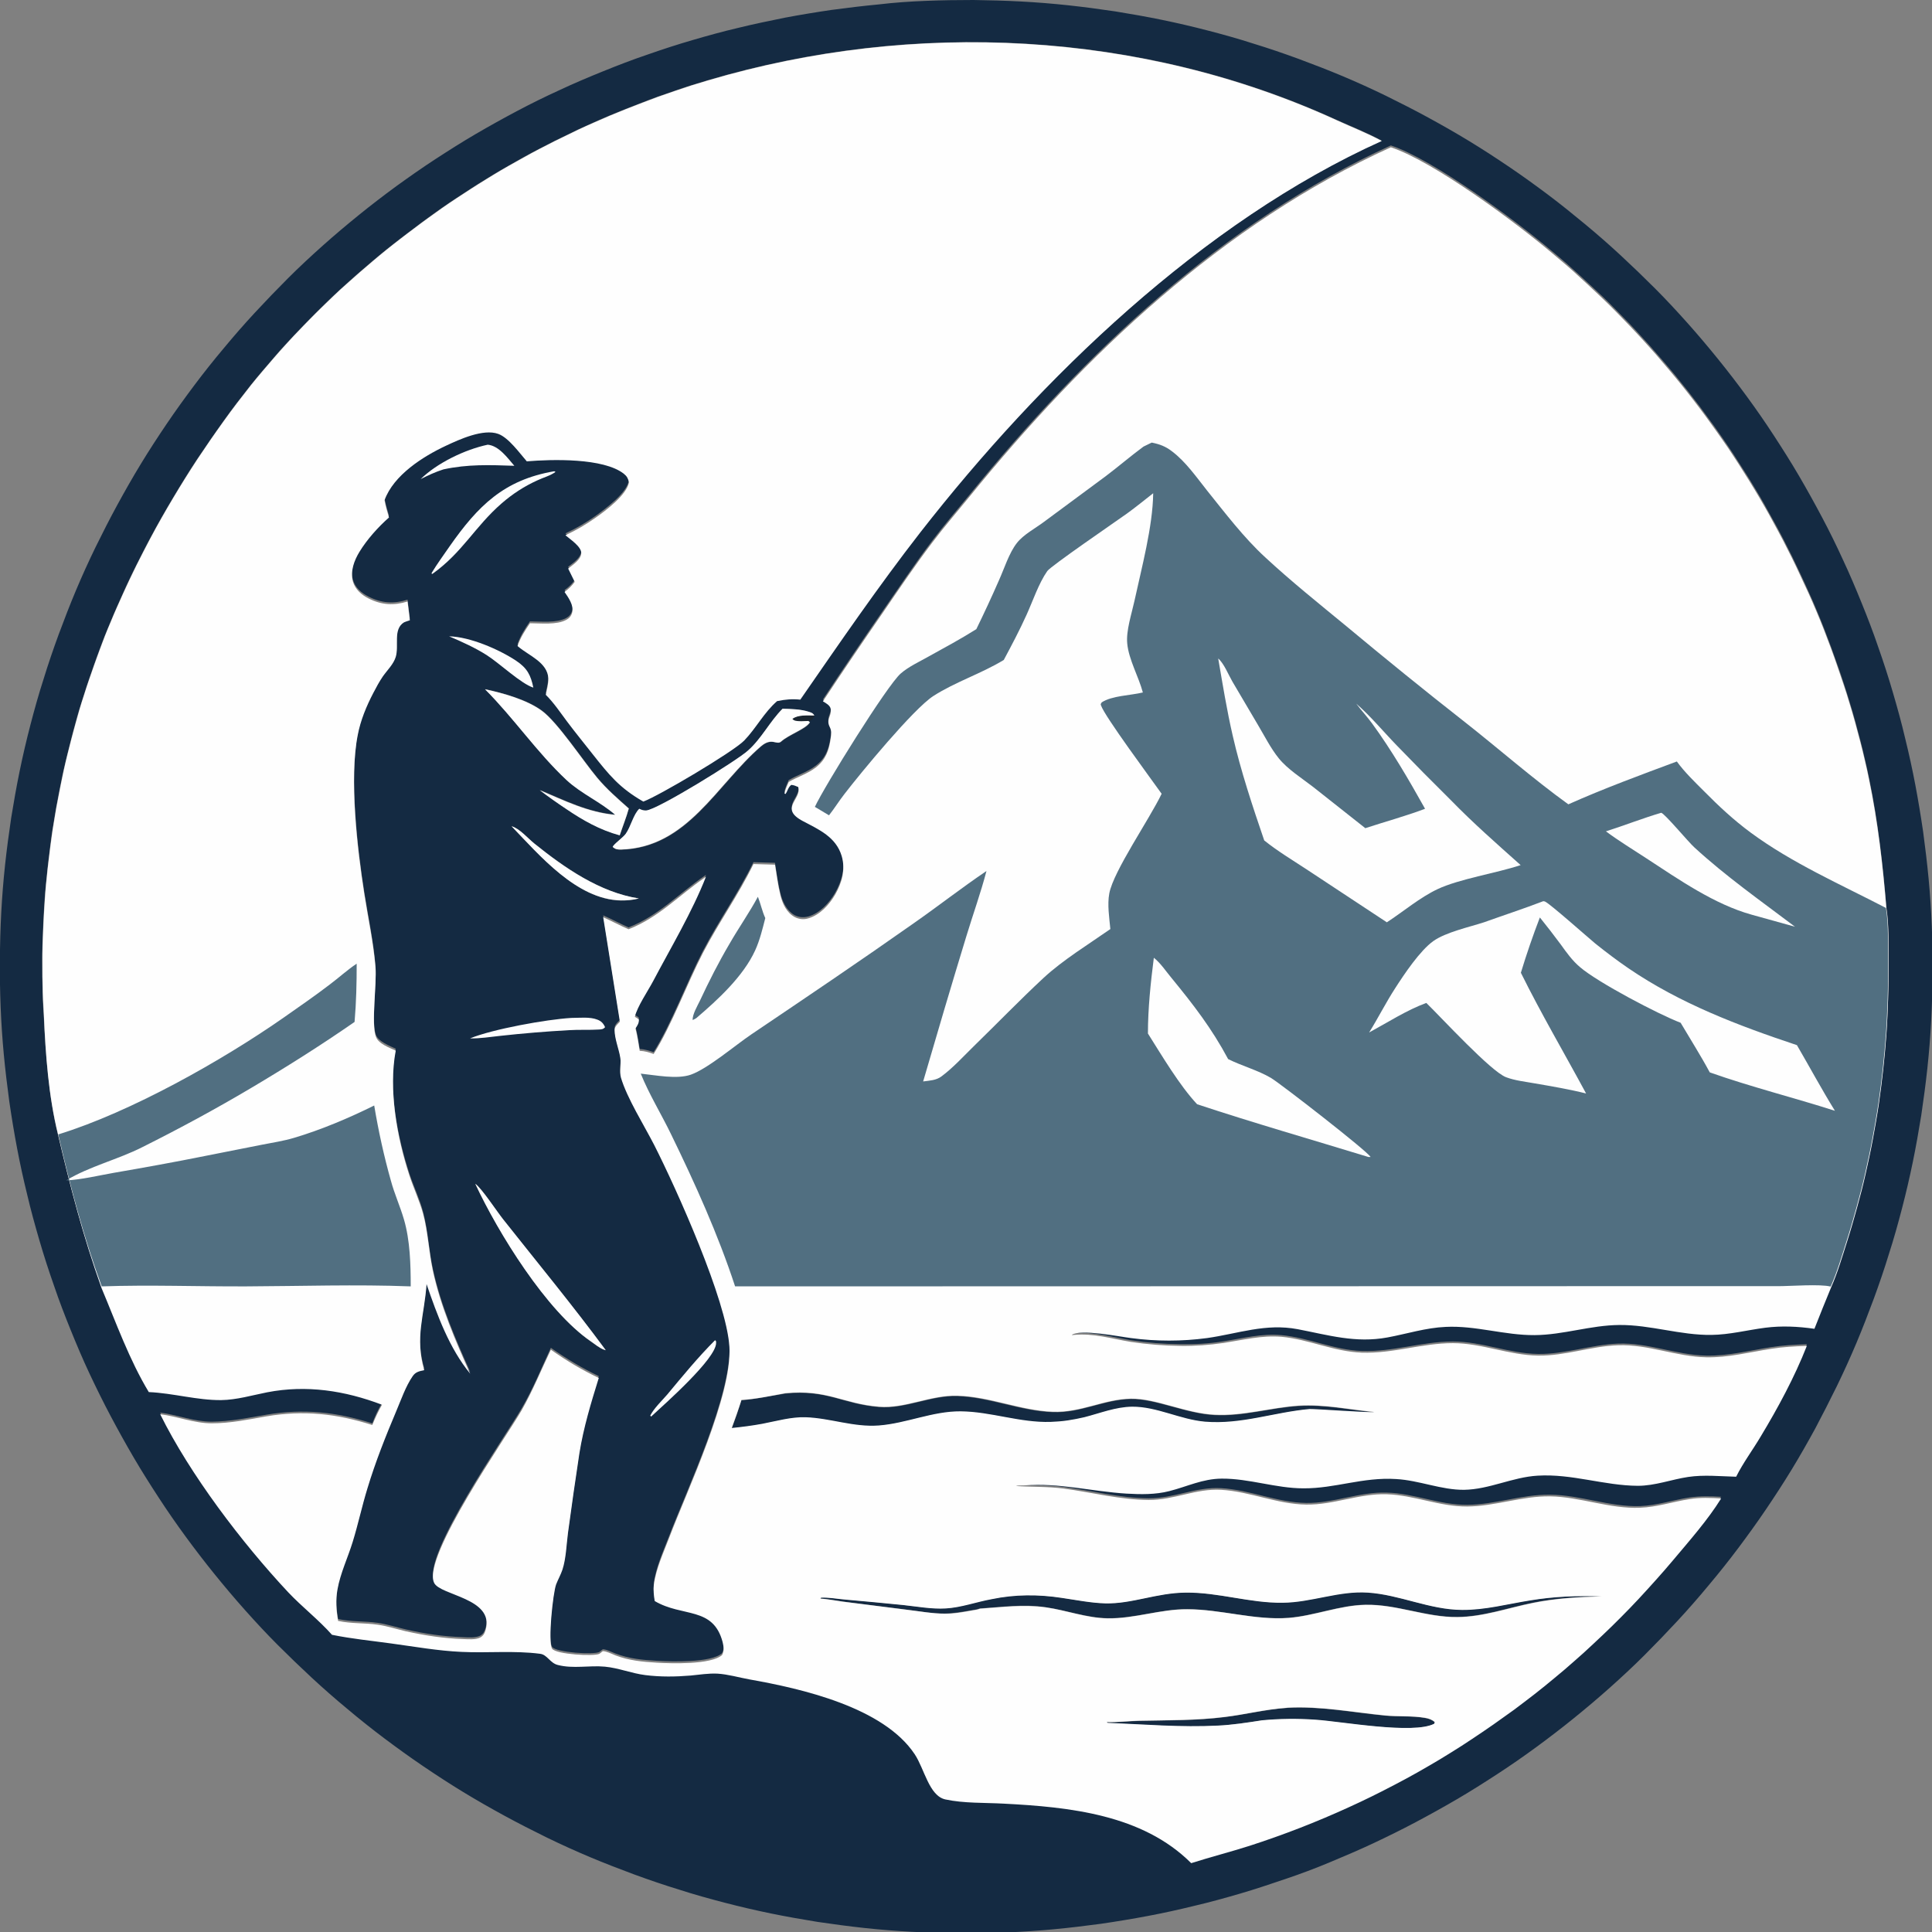
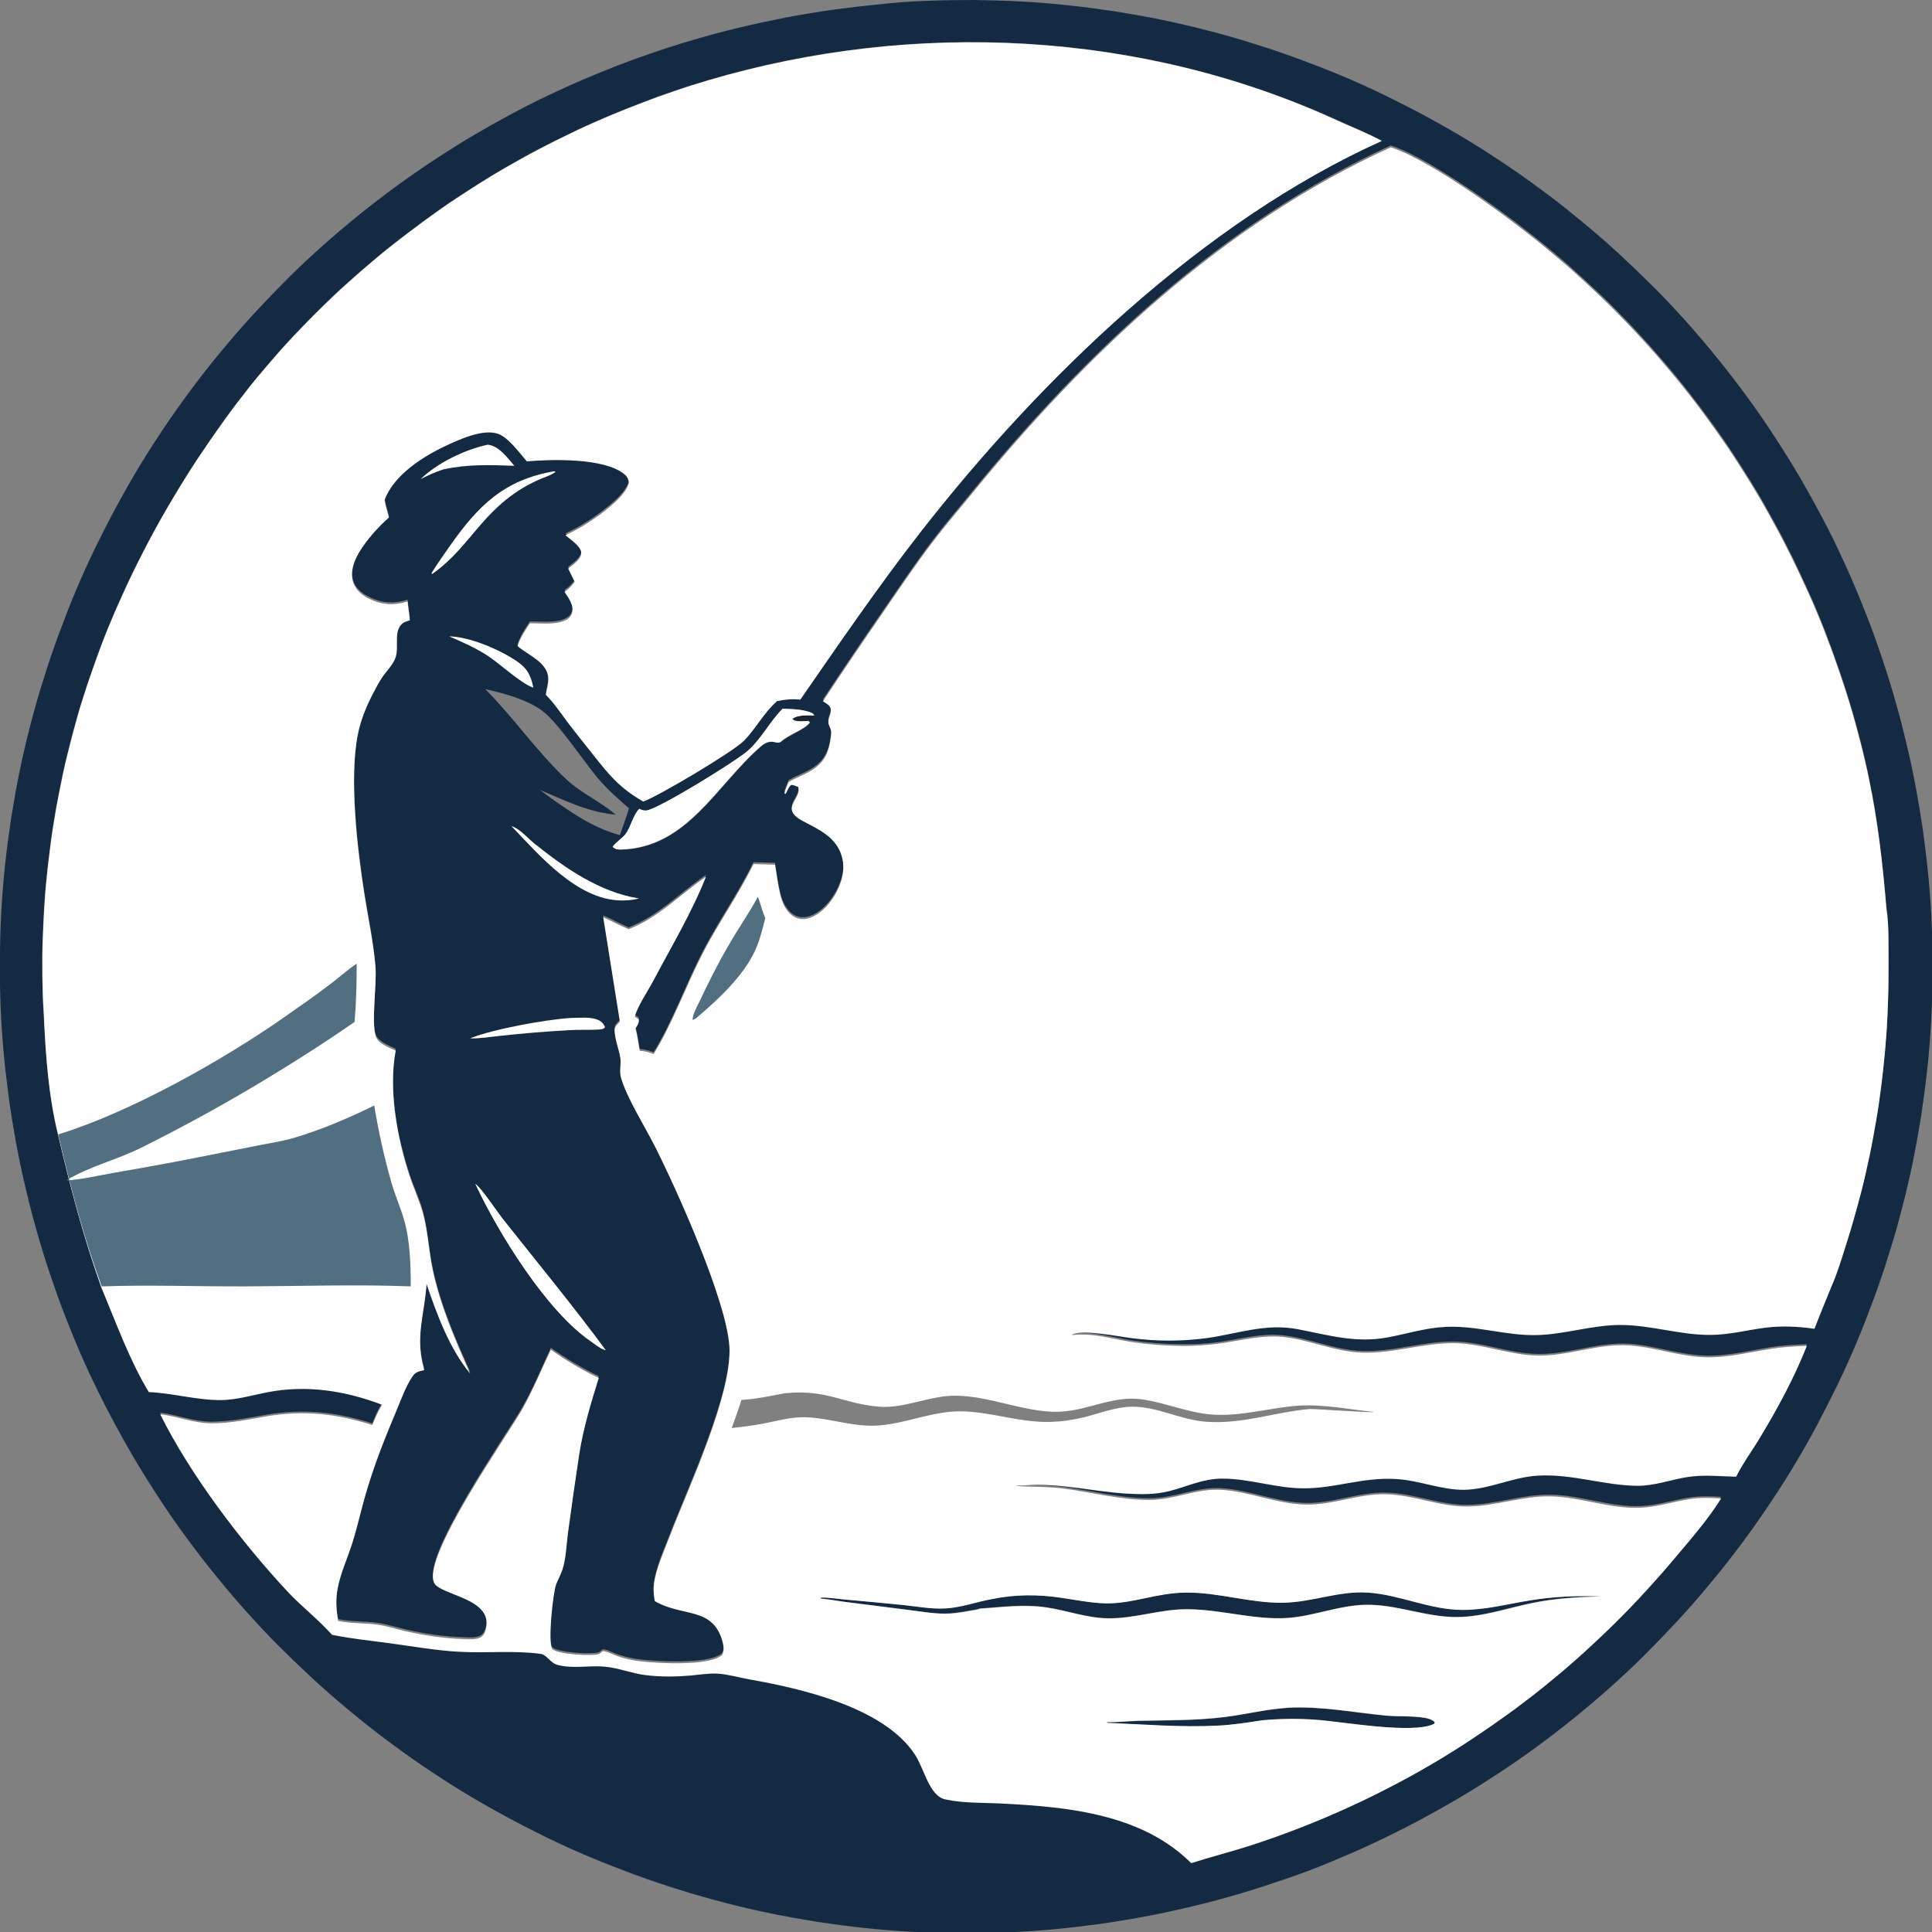
<svg xmlns="http://www.w3.org/2000/svg" version="1.1" x="0px" y="0px" width="915.4px" height="915.4px" viewBox="0 0 915.4 915.4" style="enable-background:new 0 0 915.4 915.4;" xml:space="preserve">
  <rect x="0" y="0" width="915.4" height="915.4" fill="#808080" stroke="none" />
  <style type="text/css">
	.st0{display:none;}
	.st1{display:inline;fill:#FF0000;}
	.st2{fill:#142A42;}
	.st3{fill:#FEFEFE;}
	.st4{fill:#1A252F;}
	.st5{fill:#516F81;}
</style>
  <g id="Capa_2" class="st0">
-     <rect x="0.2" y="0.2" class="st1" width="915" height="915" />
-   </g>
+     </g>
  <g id="Capa_1">
    <g>
      <path class="st2" d="M438.7,0.4c7.5-0.3,15-0.4,22.5-0.4c7.5,0.1,15,0.3,22.5,0.7c7.5,0.4,14.9,1,22.4,1.8    c7.4,0.8,14.9,1.8,22.3,2.9c7.4,1.2,14.8,2.5,22.1,4c7.3,1.5,14.6,3.2,21.9,5.1c7.3,1.9,14.5,3.9,21.6,6.2    c7.2,2.2,14.2,4.6,21.3,7.2c7,2.6,14,5.3,20.9,8.2c6.9,2.9,13.7,6,20.5,9.3c6.7,3.3,13.4,6.7,20,10.3c6.6,3.6,13.1,7.3,19.5,11.2    c6.4,3.9,12.7,8,18.9,12.2c6.2,4.2,12.3,8.6,18.3,13.1c6,4.5,11.8,9.2,17.6,14c5.8,4.8,11.4,9.7,16.9,14.8    c5.5,5.1,10.9,10.3,16.2,15.6c5.3,5.3,10.4,10.8,15.4,16.4c5,5.6,9.8,11.3,14.5,17.1c4.7,5.8,9.3,11.8,13.7,17.8    c4.4,6,8.7,12.2,12.8,18.5c4.1,6.3,8.1,12.6,11.9,19.1c3.8,6.5,7.4,13,10.9,19.6c3.5,6.6,6.8,13.3,9.9,20.1    c3.2,6.8,6.1,13.7,8.9,20.6c2.8,6.9,5.5,13.9,7.9,21c2.5,7.1,4.8,14.2,6.9,21.4s4.1,14.4,5.8,21.7c1.8,7.3,3.4,14.6,4.8,22    c1.4,7.4,2.6,14.7,3.7,22.2c1,7.4,1.9,14.9,2.6,22.3c0.7,7.5,1.2,14.9,1.5,22.4c0.3,7.5,0.4,15,0.4,22.5c-0.1,7.5-0.3,15-0.7,22.5    c-0.4,7.5-1,14.9-1.8,22.4c-0.8,7.4-1.8,14.9-2.9,22.3c-1.2,7.4-2.5,14.8-4,22.1c-1.5,7.3-3.2,14.6-5.1,21.9    c-1.9,7.3-3.9,14.5-6.2,21.6c-2.2,7.2-4.6,14.2-7.2,21.3c-2.6,7-5.3,14-8.2,20.9c-2.9,6.9-6,13.7-9.3,20.5    c-3.3,6.7-6.7,13.4-10.2,20c-3.6,6.6-7.3,13.1-11.2,19.5c-3.9,6.4-8,12.7-12.2,18.9c-4.2,6.2-8.6,12.3-13.1,18.3    c-4.5,6-9.2,11.9-14,17.6c-4.8,5.8-9.7,11.4-14.8,16.9c-5.1,5.5-10.3,10.9-15.6,16.2c-5.3,5.3-10.8,10.4-16.4,15.4    c-5.6,5-11.3,9.8-17.1,14.5c-5.8,4.7-11.8,9.3-17.8,13.7c-6,4.4-12.2,8.7-18.5,12.8c-6.3,4.1-12.6,8.1-19.1,11.9    c-6.5,3.8-13,7.4-19.6,10.9c-6.6,3.5-13.3,6.8-20.1,10c-6.8,3.2-13.7,6.1-20.6,9s-13.9,5.5-21,7.9s-14.2,4.8-21.4,6.9    c-7.2,2.1-14.4,4.1-21.7,5.8c-7.3,1.8-14.6,3.4-22,4.8c-7.4,1.4-14.7,2.6-22.2,3.7c-7.4,1-14.9,1.9-22.3,2.6    c-7.5,0.7-14.9,1.2-22.4,1.5c-7.5,0.3-15,0.4-22.5,0.4c-7.5-0.1-15-0.3-22.5-0.7c-7.5-0.4-14.9-1-22.4-1.8    c-7.4-0.8-14.9-1.8-22.3-2.9c-7.4-1.2-14.8-2.5-22.1-4c-7.3-1.5-14.6-3.2-21.9-5.1c-7.3-1.9-14.5-3.9-21.6-6.2    c-7.2-2.2-14.2-4.6-21.3-7.2c-7-2.6-14-5.3-20.9-8.2c-6.9-2.9-13.7-6-20.5-9.3c-6.7-3.3-13.4-6.7-20-10.3    c-6.6-3.6-13.1-7.3-19.5-11.2c-6.4-3.9-12.7-8-18.9-12.2s-12.3-8.6-18.3-13.1c-6-4.5-11.9-9.2-17.6-14    c-5.8-4.8-11.4-9.7-16.9-14.8s-10.9-10.3-16.2-15.6c-5.3-5.3-10.4-10.8-15.4-16.4c-5-5.6-9.8-11.3-14.5-17.1    c-4.7-5.8-9.3-11.8-13.7-17.8c-4.4-6-8.7-12.2-12.8-18.5c-4.1-6.3-8.1-12.6-11.9-19.1c-3.8-6.5-7.4-13-10.9-19.6    c-3.5-6.6-6.8-13.3-10-20.1c-3.2-6.8-6.1-13.7-8.9-20.6c-2.8-6.9-5.5-13.9-7.9-21c-2.5-7.1-4.8-14.2-6.9-21.4    c-2.1-7.2-4.1-14.4-5.8-21.7c-1.8-7.3-3.4-14.6-4.8-22c-1.4-7.4-2.6-14.7-3.7-22.2c-1-7.4-1.9-14.9-2.6-22.3    c-0.7-7.5-1.2-14.9-1.5-22.4c-0.3-7.5-0.4-15-0.4-22.5c0.1-7.5,0.3-15,0.7-22.5c0.4-7.5,1-14.9,1.8-22.4    c0.8-7.4,1.8-14.9,2.9-22.3c1.2-7.4,2.5-14.8,4-22.1c1.5-7.3,3.2-14.6,5.1-21.9c1.9-7.3,3.9-14.5,6.2-21.6    c2.2-7.2,4.6-14.2,7.2-21.3c2.6-7,5.3-14,8.2-20.9c2.9-6.9,6-13.7,9.3-20.5c3.3-6.7,6.7-13.4,10.3-20c3.6-6.6,7.3-13.1,11.2-19.5    c3.9-6.4,8-12.7,12.2-18.9c4.2-6.2,8.6-12.3,13.1-18.3c4.5-6,9.2-11.9,14-17.6c4.8-5.8,9.7-11.4,14.8-16.9    c5.1-5.5,10.3-10.9,15.6-16.2c5.3-5.3,10.8-10.4,16.4-15.4c5.6-5,11.3-9.8,17.1-14.5c5.8-4.7,11.8-9.3,17.8-13.7    c6.1-4.4,12.2-8.7,18.5-12.8c6.3-4.1,12.6-8.1,19.1-11.9c6.5-3.8,13-7.4,19.6-10.9c6.6-3.5,13.3-6.8,20.1-9.9    c6.8-3.2,13.7-6.1,20.6-8.9c6.9-2.8,13.9-5.5,21-7.9c7.1-2.5,14.2-4.8,21.4-6.9c7.2-2.1,14.4-4.1,21.7-5.8    c7.3-1.8,14.6-3.3,22-4.8c7.4-1.4,14.7-2.6,22.2-3.7c7.4-1,14.9-1.9,22.3-2.6C423.8,1.2,431.2,0.7,438.7,0.4z M48.1,609.5    c6.8,16.4,13.2,34.1,22.4,49.3c11.5,0.5,22.9,3.9,34.3,3.8c7.3-0.1,14.6-2.3,21.8-3.7c18.7-3.7,36.8-0.8,54.4,5.9    c-1.9,3.1-3.3,6.2-4.6,9.6c-17-5.4-32.5-7.1-50.2-4.1c-8.6,1.5-17.1,3.2-25.9,3.3c-8.3,0-16.2-3.2-24.4-4.3    c14.1,28.5,38.8,60.9,60.6,84.3c6.6,7,14.4,13.1,20.8,20.2c9.3,1.9,18.6,2.8,28,4.1c11.1,1.6,22.2,3.5,33.4,4    c12.3,0.6,25.1-0.7,37.2,0.9c3.4,0.4,4.7,4.4,8.4,5.3c7.4,1.8,14.9,0.1,22.3,0.8c6.5,0.6,12.7,3.2,19.2,4    c7.1,0.9,14.3,0.8,21.5,0.2c4.2-0.4,8.4-1.1,12.6-0.9c5,0.3,10.1,1.8,15,2.7c24.9,4.4,63.6,13.2,78.5,35.5    c4.6,6.9,6.8,19.7,14.5,21.4c8.8,1.9,18.7,1.5,27.7,2c31,1.6,65.7,5.2,88.8,28.2c9.1-2.9,18.5-5.3,27.6-8.2    c16.1-5.2,31.7-11.3,47.1-18.3c3.7-1.7,7.3-3.4,11-5.2c3.6-1.8,7.2-3.6,10.8-5.5c3.6-1.9,7.1-3.8,10.7-5.8c3.5-2,7-4,10.5-6.1    c3.5-2.1,6.9-4.2,10.3-6.4c3.4-2.2,6.8-4.4,10.1-6.7c3.4-2.3,6.7-4.6,10-7c3.3-2.4,6.5-4.8,9.8-7.2c3.2-2.5,6.4-5,9.6-7.5    s6.3-5.1,9.4-7.8c3.1-2.6,6.1-5.3,9.1-8c3-2.7,6-5.5,8.9-8.3c2.9-2.8,5.8-5.6,8.7-8.5c2.9-2.9,5.7-5.8,8.4-8.7    c2.8-3,5.5-5.9,8.2-9c2.7-3,5.3-6.1,8-9.2c7.9-9.3,16.5-19,22.9-29.4c-5-0.3-9.9-0.4-14.9,0.3c-7.9,1.2-15.5,3.8-23.5,4.1    c-14.3,0.5-28.3-5.3-42.7-5.4c-13.2-0.2-25.9,4.7-39.2,4.8c-13.1,0.1-25.3-5.5-38.2-5.8c-13-0.4-25.2,5.1-38.1,4.9    c-13.8-0.2-26.6-6.2-40.3-7c-12-0.7-22.4,4.9-34.4,4.8c-13.6-0.1-26.8-3.6-40.2-5.4c-7.6-1-15-0.7-22.6-1.2c1.1-0.3,2.8-0.2,4-0.3    c16.3-1.2,32.1,2.9,48.3,3.9c6.8,0.4,13.7,0.5,20.4-1.2c8.6-2.1,15.6-5.7,24.7-5.9c13.1-0.2,25.7,4.5,38.8,4.6    c14.9,0,28.1-5.4,43.9-4.4c10.8,0.7,21.4,5.3,32.2,5.1c11.9-0.2,22.9-5.9,34.8-6.7c16.2-1,31.4,4.8,47.5,4.8    c8.2,0,15.9-3,23.9-4.2c7.4-1.1,15.3-0.3,22.7-0.1c3.3-6.6,7.8-12.7,11.6-19c8.2-13.6,16.1-28.2,21.9-43c-5.7,0.2-11.3,0.5-17,1.4    c-10.3,1.6-20.2,4.2-30.7,4c-14.1-0.3-27.6-6.2-41.7-5.7c-12.8,0.5-25.2,5.1-38,4.9c-13.7-0.2-26.6-5.9-40.3-5.9    c-14.6,0-28.4,5-43.2,4.5c-13.3-0.5-25-6.3-38-7.5c-9.3-0.9-18.3,1.5-27.4,2.9c-6.8,1.1-13.6,1.5-20.5,1.4    c-7.9-0.1-15.7-0.7-23.5-1.9c-9.2-1.5-17.6-4.2-27-3.3c-0.6,0.1-0.4,0.1-1,0c4.1-2.9,22.4,0.8,28.1,1.5c3,0.4,6,0.7,9,0.9    c3,0.2,6,0.3,9,0.3c3,0,6-0.1,9-0.3c3-0.2,6-0.5,9-0.9c14.8-2.1,27.7-7,43-4.2c14.6,2.7,27.4,6.6,42.5,3.9    c9.2-1.7,18.2-4.6,27.6-5c14.2-0.7,28,4,42.1,3.9c13.7-0.1,26.5-4.7,40.2-4.8c14.8-0.1,28.9,4.8,43.6,4.7c8.6-0.1,17-2.2,25.5-3.4    c7.9-1,15.5-0.7,23.3,0.5c2.6-6.5,5.2-13.1,7.9-19.6c3.1-7,5.2-14.6,7.6-21.8c1.7-5.3,3.3-10.7,4.7-16c1.5-5.4,2.8-10.8,4.1-16.2    s2.4-10.9,3.4-16.3c1-5.5,2-11,2.8-16.5c0.8-5.5,1.5-11,2.1-16.6c0.6-5.5,1.1-11.1,1.5-16.6c0.4-5.6,0.7-11.1,0.8-16.7    c0.2-5.6,0.2-11.1,0.2-16.7c0-8.5,0.3-17.6-1-26c-1.7-20.6-4-40.9-8.2-61.1c-0.6-3-1.3-6.1-2-9.1c-0.7-3-1.4-6-2.2-9    c-0.8-3-1.6-6-2.4-9c-0.8-3-1.7-6-2.6-8.9c-0.9-3-1.8-5.9-2.8-8.9s-1.9-5.9-3-8.8c-1-2.9-2.1-5.8-3.1-8.7    c-1.1-2.9-2.2-5.8-3.3-8.7s-2.3-5.7-3.5-8.6c-1.2-2.9-2.4-5.7-3.7-8.5c-1.3-2.8-2.5-5.6-3.9-8.5c-1.3-2.8-2.7-5.6-4-8.4    c-1.4-2.8-2.8-5.5-4.2-8.3c-1.4-2.7-2.9-5.5-4.4-8.2c-1.5-2.7-3-5.4-4.5-8.1c-1.5-2.7-3.1-5.4-4.7-8c-1.6-2.7-3.2-5.3-4.9-7.9    c-1.7-2.6-3.3-5.2-5-7.8c-1.7-2.6-3.4-5.1-5.2-7.7c-1.8-2.5-3.5-5.1-5.4-7.6c-1.8-2.5-3.7-5-5.5-7.5c-1.9-2.5-3.8-4.9-5.7-7.4    c-1.9-2.4-3.9-4.8-5.8-7.2c-2-2.4-4-4.8-6-7.1c-2-2.3-4.1-4.7-6.1-7c-2.1-2.3-4.2-4.6-6.3-6.9c-2.1-2.3-4.2-4.5-6.4-6.7    c-2.2-2.2-4.3-4.4-6.5-6.6c-2.2-2.2-4.4-4.3-6.7-6.4c-2.3-2.1-4.5-4.2-6.8-6.3c-2.3-2.1-4.6-4.1-6.9-6.2c-2.3-2-4.7-4-7.1-6    c-16.7-14.1-55.7-43.1-76-49.8c-79.5,36.2-145.2,98.6-199.7,165.6c-5.9,7.2-12,14.3-17.6,21.7c-8.2,10.8-15.7,22.1-23.4,33.2    c-9.6,13.9-19.1,27.9-28.4,42c1.4,0.8,3.5,1.9,3.7,3.7c0.4,3.4-2.3,4.7-0.5,8.4c1,2,0.8,3.3,0.5,5.4c-0.8,5.7-2.2,10.1-7,13.8    c-4,3.1-8.6,4.4-12.9,6.9c-0.7,1.8-1.7,3.6-2,5.5l0.5,0.2c1.1-1.5,1.2-3.1,2.7-4.3c1.3,0.1,2.1,0.5,3.3,1c1.9,6-9.3,10.2,2.3,16.2    c7.6,4,15.6,7.5,18.3,16.5c1.9,6.4,0.1,12.7-3.1,18.3c-2.8,4.8-7.2,9.6-12.6,11.2c-2.2,0.6-4.5,0.5-6.6-0.6    c-3.7-2.1-5.7-6.2-6.7-10.2c-1.2-4.7-1.8-9.7-2.6-14.6l-10.2-0.3c-7.4,15.1-16.3,27.4-23.9,42c-7.7,14.8-14.8,34.3-23.4,48    c-2.2-0.7-4.3-1.4-6.6-1.5c-0.6-3.5-1.1-7.1-2-10.6c0.9-1.4,1.7-2.5,1.6-4.2c-0.6-0.6-1.2-0.9-1.9-1.3c1-4.8,6.1-12.2,8.6-16.8    c8.4-16,18.6-33,25.1-49.6l-0.7,0.5c-12.2,8.4-21.8,18.9-36,24.4c-4-1.8-7.9-3.9-12-5.7l7.9,49.5c-1,1.1-2.5,2.3-2.5,3.9    c0,4.3,2,8.9,2.7,13.2c0.5,3-0.6,6.5,0.3,9.4c2.9,9.8,11,22.6,15.8,32c10.6,20.9,34.3,73.4,35.6,95.5c1.4,23-20.1,68.5-28.5,90.4    c-2.7,7.1-6.3,14.8-7.3,22.4c-0.3,2.6,0,5.1,0.4,7.7c13.1,7.8,27.6,2.4,32.2,19.5c0.6,2.2,0.8,4-0.3,6.1c-5.2,4.6-24,4-30.8,3.6    c-6.9-0.4-13.3-1-19.8-3.5c-1.1-0.4-5-2.3-6-1.9c-0.1,0-1.4,1.2-1.5,1.2c-2.6,1.4-20.5,0.3-22.4-2.4c-2.2-3,0.4-26.4,1.9-30.5    c0.9-2.4,2.3-4.6,3-7c1.6-5.2,1.8-11.9,2.6-17.3c1.7-12.6,3.5-25.1,5.4-37.7c2-12.4,5.5-23.8,9.2-35.8    c-8.1-3.9-15.3-8.2-22.7-13.4c-4.5,9.7-8.5,19.6-13.9,28.8c-7.2,12.5-47.3,69.7-41.4,81.7c3,6,28.6,7.2,24.4,22.2    c-0.5,1.6-1.1,2.9-2.6,3.7c-2.2,1.1-5.7,0.8-8.1,0.7c-9.3-0.3-18.1-1.6-27.2-3.7c-4.4-1-8.9-2.5-13.3-3.1    c-6.3-0.9-12.3-0.4-18.7-1.8c-0.9-5-1.2-9.8-0.3-14.9c1.4-7.8,4.8-15,7.2-22.5c2.6-8.4,4.5-17,7-25.4c3.9-12.5,8.7-24.6,13.7-36.7    c2.3-5.4,4.4-11.6,7.7-16.4c1.4-2,3.3-2.4,5.5-2.9c-4.6-15.6,0.1-25.7,1.1-40.8c5,14.6,10.8,30.5,20.7,42.5    c-7.1-15.8-14-31.7-17.7-48.8c-1.9-8.8-2.3-18.2-4.6-26.9c-1.6-6.2-4.5-12.1-6.5-18.2c-5.9-18-10.1-40.5-6.5-59.2    c-3-1.5-8.1-3.3-9.4-6.6c-2.3-6.3,0.5-24.6-0.2-33c-1-11.8-3.5-23.1-5.3-34.7c-3.3-21-7.1-54.5-3.1-75.2c1.4-7,4.2-13.8,7.4-20    c1.4-2.6,2.8-5.3,4.5-7.8c2.1-3,5-5.7,6.1-9.2c1.6-5.1-1.4-13.1,3.9-16.4c0.2-0.1,0.8-0.3,1-0.4c0.3-0.1,0.6-0.2,0.9-0.3    c0.3-0.1,0.6-0.2,0.9-0.3l-1.1-8.9c-6.5,2.1-12.3,1.7-18.4-1.4c-3.4-1.7-6.5-4.3-7.5-8.1c-1.3-4.8,0.6-9.9,3.1-14    c3.6-5.9,8.8-11.7,14-16.3c-0.8-2.7-1.6-5.4-2.1-8.2c4.3-11.9,18.1-20.7,29.1-25.8c6.4-3,17.7-8.2,24.8-5.6    c4.9,1.8,10.1,9.1,13.5,13c11.8-1,36.4-1.7,46,5.9c1.5,1.2,2,2.2,2.4,4c-1,6-11.1,13.4-15.8,16.8c-4.5,3.2-9.3,6-14.3,8.3    c2.2,1.9,7.6,5.4,7.5,8.5c-0.1,3.1-4,5.6-6.2,7.3l3.1,6.3c-1.3,1.9-2.7,3.2-4.6,4.6l-0.2,0.2c1.8,2.6,4.5,6.4,3.6,9.7    c-0.4,1.6-1.4,2.7-2.8,3.5c-4.6,2.5-12.1,1.6-17.2,1.6c-2.4,3.5-4.5,6.8-5.9,10.8l0.5,0.4c5,4.2,13.7,7.4,14.1,14.9    c0.1,2.5-0.7,5.3-1.2,7.8c3.9,3.9,6.8,8.3,10.1,12.7c3.9,5.2,8,10.2,12,15.3c8,10.1,12.8,16.1,24.1,22.6    c7.2-2.5,42.5-23.5,47.8-28.9c5.7-5.8,9.3-13.1,15.6-18.7c3.8-0.7,7.1-1.1,11-0.7c18.6-26.8,36.9-53.6,56.9-79.3    C493,179.3,569.7,105.1,654.6,66.6c-6.8-3.7-14.2-6.6-21.3-9.8C540.7,14.4,432.8,9.2,335.4,38c-2.6,0.8-5.3,1.6-7.9,2.4    c-2.6,0.8-5.2,1.7-7.8,2.6c-2.6,0.9-5.2,1.8-7.8,2.7c-2.6,0.9-5.2,1.9-7.7,2.9c-2.6,1-5.1,2-7.7,3c-2.6,1-5.1,2.1-7.6,3.1    s-5.1,2.2-7.6,3.3c-2.5,1.1-5,2.3-7.5,3.4c-2.5,1.2-5,2.4-7.4,3.6c-2.5,1.2-4.9,2.4-7.4,3.7c-2.4,1.3-4.9,2.5-7.3,3.8    c-2.4,1.3-4.8,2.6-7.2,4c-2.4,1.4-4.8,2.7-7.2,4.1c-2.4,1.4-4.7,2.8-7.1,4.3c-2.3,1.4-4.7,2.9-7,4.4c-2.3,1.5-4.6,3-6.9,4.5    c-2.3,1.5-4.6,3.1-6.8,4.6c-2.3,1.6-4.5,3.2-6.7,4.8c-2.2,1.6-4.4,3.2-6.6,4.9c-2.2,1.7-4.4,3.3-6.6,5s-4.3,3.4-6.5,5.1    c-2.1,1.7-4.3,3.5-6.4,5.3c-2.1,1.8-4.2,3.6-6.3,5.4c-2.1,1.8-4.1,3.6-6.2,5.5s-4.1,3.7-6.1,5.6c-2,1.9-4,3.8-5.9,5.7    c-2,1.9-3.9,3.9-5.8,5.8c-1.9,2-3.8,3.9-5.7,5.9c-1.9,2-3.8,4-5.6,6c-1.9,2-3.7,4.1-5.5,6.2c-1.8,2.1-3.6,4.2-5.4,6.3    c-1.8,2.1-3.5,4.2-5.3,6.4c-4.5,5.7-8.9,11.4-13.1,17.3c-4.2,5.9-8.3,11.8-12.3,17.8c-4,6-7.8,12.2-11.5,18.4    c-3.7,6.2-7.3,12.5-10.7,18.9c-1.2,2.2-2.3,4.3-3.4,6.5c-1.1,2.2-2.2,4.4-3.3,6.5c-1.1,2.2-2.2,4.4-3.2,6.6    c-1.1,2.2-2.1,4.4-3.1,6.7c-1,2.2-2,4.5-3,6.7c-1,2.2-1.9,4.5-2.9,6.8c-0.9,2.3-1.9,4.5-2.8,6.8c-0.9,2.3-1.8,4.6-2.6,6.9    c-0.9,2.3-1.7,4.6-2.5,6.9c-0.8,2.3-1.6,4.6-2.4,6.9c-0.8,2.3-1.5,4.6-2.3,7c-0.7,2.3-1.5,4.7-2.2,7c-0.7,2.3-1.4,4.7-2,7.1    c-0.7,2.4-1.3,4.7-1.9,7.1c-0.6,2.4-1.2,4.7-1.8,7.1c-0.6,2.4-1.1,4.8-1.7,7.2s-1,4.8-1.5,7.2c-0.5,2.4-1,4.8-1.4,7.2    c-0.5,2.4-0.9,4.8-1.3,7.2c-0.4,2.4-0.8,4.8-1.2,7.3c-0.4,2.4-0.7,4.8-1,7.3c-0.3,2.4-0.6,4.9-0.9,7.3c-0.3,2.4-0.5,4.9-0.8,7.3    c-0.2,2.4-0.5,4.9-0.7,7.3c-0.2,2.4-0.4,4.9-0.5,7.3c-0.2,2.4-0.3,4.9-0.4,7.3c-0.1,2.4-0.2,4.9-0.3,7.3c-0.1,2.4-0.1,4.9-0.2,7.3    s0,4.9,0,7.3c0,2.4,0,4.9,0.1,7.3c0.1,2.4,0.1,4.9,0.2,7.3c0.1,2.4,0.2,4.9,0.4,7.3c0.9,18.6,2.3,38.3,6.7,56.4    C33.2,562,39.4,585.9,48.1,609.5z M268.2,383.1c8.1,5.5,16,10,25.5,12.6c1.4-4.2,3.1-8.4,4.3-12.7c-5.3-4.7-10.5-9.2-15-14.6    c-6.7-8-18.8-26.4-26.3-31.8c-7.2-5.2-18.2-8.2-26.8-10.1c13.6,13.6,24.6,29.9,38.7,43c7,6.5,16,10.3,23.1,16.5    c-13.1-1.2-23.9-6.7-35.8-11.7C259.9,377.4,264,380.3,268.2,383.1z M302.7,425.7c-18.5-2.9-35.1-14.5-49.5-26    c-3.1-2.5-7.1-7.2-10.8-8.2c13.3,13.8,30.9,34.6,51.6,35.2C296.9,426.7,299.8,426.5,302.7,425.7z M225.2,560.9    c10.8,23.1,33.8,60.2,54.7,74.7c1.9,1.3,4.2,3.2,6.4,4c0.2,0.1,0.4,0.1,0.7,0.2c-15.5-21.2-32.4-41.5-48.7-62.1    C235.5,574.1,228.2,563,225.2,560.9z M370.8,335.8c-6.1,6.1-10,14.1-16.3,19.9c-4.8,4.5-43.2,28.2-48.3,28.4    c-1.2,0-2.2-0.3-3.2-0.8c-2.8,2.7-4,8.4-6.4,11.8c-1.3,1.7-6,5.1-6.2,6.3c1.2,1.1,2.2,1.2,3.9,1.2c31.5-0.8,45.2-30.6,66.3-48.9    c5.2-4.5,7.4-0.4,9.6-2.3c3.5-3.2,11.8-5.9,13.6-9.1l-0.7-0.6c-1.5,0-3,0.2-4.4,0.1c-1.3-0.1-2.4-0.1-3.2-1.1    c2.6-2.1,7.2-1.7,10.4-1.6c-0.6-1.1-1.5-1.4-2.7-1.8C379.4,336,374.8,336,370.8,335.8z" />
-       <path class="st2" d="M372.1,660.3c20-2,27.2,5,44.4,6.4c12.4,1,24.5-5.6,37.1-5.2c15.4,0.5,29.9,7.1,45.2,7.6    c13.4,0.5,24.3-6,37-6.2c11.8-0.2,26,6.9,39.7,7.6c13.7,0.7,26.5-3.5,39.9-4.3c12.1-0.8,23.8,1.8,35.7,3    c-0.9,0.5-27.7-1.5-30.6-1.4c-16.8,1.4-32.3,7.4-49.5,6c-11.8-1-22.9-7.2-34.6-7.1c-7.8,0.1-15.2,3.1-22.7,5    c-2.6,0.6-5.2,1.1-7.8,1.5c-2.6,0.4-5.3,0.6-8,0.7c-14.7,0.5-28.4-4.9-42.8-5c-13.3-0.1-25.6,5.7-38.7,6.7    c-12.1,0.9-23-3.5-34.7-3.9c-6.9-0.2-13.8,1.8-20.5,3.1c-4.8,0.9-9.6,1.5-14.5,2c1.7-4.4,3.2-8.8,4.6-13.3    C358.3,662.9,365.1,661.4,372.1,660.3z" />
      <path class="st2" d="M469.7,757.6c11-2.3,22.1-2.3,33.2-0.6c6.8,1,13.7,2.4,20.6,2.6c12.6,0.4,24.3-4.9,38.1-5.1    c15.5-0.1,30.4,5,45.9,4.8c13.7-0.1,26.6-5.8,40.4-4.8c15.2,1,29.3,8.1,44.6,8.2c10.9,0.1,21.6-2.8,32.3-4.5    c11.5-1.8,22.3-2.2,33.8-1.9c-10.9,0.3-21.7,0.9-32.5,3.1c-11.9,2.4-23.4,6.6-35.7,6.7c-14.8,0.1-28.8-6.1-43.5-5.8    c-12.3,0.2-24.3,5.3-36.5,6.2c-16,1.2-32-4-48-4.1c-12.8,0-24.8,4.5-37.7,4.3c-10-0.2-19.4-3.8-29.3-5.2    c-10.6-1.6-20.6-0.1-31.2,0.6c-1.4,0.6-3.3,0.7-4.8,1c-4,0.7-7.8,1.3-11.8,1.4c-6.1,0-12.4-1.1-18.5-1.9l-30-3.8    c-3.7-0.5-7.6-1.3-11.3-1.5l0.3,0.5l0.5-0.9c3.7-0.2,7.8,0.6,11.5,0.9c9.2,0.8,18.4,1.6,27.6,2.6c6.5,0.7,13.5,1.9,20,1.6    C455.2,761.6,462.5,758.8,469.7,757.6z" />
      <path class="st2" d="M609.3,809.3l0.9-0.1c15.5-0.8,30.7,2.2,46,3.7c6.2,0.6,12.7,0,18.8,1.1c1.8,0.3,3.3,0.7,4.7,2l-0.2,0.8    c-10,5.1-43.9-1.1-56.4-1.9c-8.4-0.6-16.9-0.5-25.3,0.3c-6.9,1-14,2.1-21,2.5c-17.3,0.9-35-0.6-52.2-1.3l0.1,0.1l-0.5-0.5    c4.9,0.3,10.4-0.5,15.4-0.6c13.5-0.3,27.2-0.1,40.6-1.8C590.1,812.4,599.3,810,609.3,809.3z" />
      <path class="st3" d="M262.5,223.3c0.3,0,0.5,0.2,0.7,0.3c-2.4,1.8-5.9,2.7-8.6,4c-6.2,2.8-11.7,6.4-16.8,10.8    c-12.9,11.2-18.6,23.3-32.9,33.5l-0.3,0l-0.1-0.4c2.6-4.3,5.6-8.4,8.5-12.6C226.5,239.6,238.8,227.4,262.5,223.3z" />
      <path class="st3" d="M270.7,482.3c3.8,0,8.8-0.6,12.3,0.8c1.9,0.7,2.9,1.8,3.7,3.6c-0.9,1-1.6,1-2.9,1.1c-4.6,0.3-9.4,0-14.1,0.3    c-10.9,0.6-21.8,1.5-32.7,2.7c-4.7,0.5-9.5,1.3-14.3,1.2C233.4,487.6,258.9,483,270.7,482.3z" />
      <path class="st3" d="M231.1,210.7c5.3,0.5,9.4,6.3,12.6,10c-11.6-0.4-22.1-0.8-33.6,1.7c-3.8,1.2-7.2,2.8-10.8,4.6    C207.2,219.3,220.3,213,231.1,210.7z" />
      <path class="st3" d="M212.8,301.5c9.8,0.2,23.7,6.2,31.8,11.6c5.2,3.5,6.9,6.8,8.1,12.7c-5.8-1.8-16.1-11.6-22.1-15.4    C225.1,306.9,218.9,304.1,212.8,301.5z" />
-       <path class="st3" d="M338.8,635c0.5,0.5,0.5,0.3,0.5,1.3c0,7.5-24.3,28.9-30.8,34.9l-0.4-0.5c1.8-3.5,5.4-6.9,8-9.9    C323.5,651.9,330.7,643.1,338.8,635z" />
      <path class="st4" d="M383.2,341.7c-1.5,0-3,0.2-4.4,0.1c-1.3-0.1-2.4-0.1-3.2-1.1c2.6-2.1,7.2-1.7,10.4-1.6    C385,340.7,385,341.1,383.2,341.7z" />
    </g>
    <g>
      <path class="st3" d="M27.5,537.5c-4.5-18.1-5.9-37.8-6.7-56.4c-0.1-2.4-0.3-4.9-0.4-7.3c-0.1-2.4-0.2-4.9-0.2-7.3    c-0.1-2.4-0.1-4.9-0.1-7.3c0-2.4,0-4.9,0-7.3s0.1-4.9,0.2-7.3c0.1-2.4,0.2-4.9,0.3-7.3c0.1-2.4,0.3-4.9,0.4-7.3    c0.2-2.4,0.3-4.9,0.5-7.3c0.2-2.4,0.4-4.9,0.7-7.3c0.2-2.4,0.5-4.9,0.8-7.3c0.3-2.4,0.6-4.9,0.9-7.3c0.3-2.4,0.7-4.9,1-7.3    c0.4-2.4,0.8-4.8,1.2-7.3c0.4-2.4,0.8-4.8,1.3-7.2c0.5-2.4,0.9-4.8,1.4-7.2c0.5-2.4,1-4.8,1.5-7.2s1.1-4.8,1.7-7.2    c0.6-2.4,1.2-4.8,1.8-7.1c0.6-2.4,1.3-4.7,1.9-7.1c0.7-2.4,1.3-4.7,2-7.1c0.7-2.3,1.4-4.7,2.2-7c0.7-2.3,1.5-4.7,2.3-7    c0.8-2.3,1.6-4.6,2.4-6.9c0.8-2.3,1.7-4.6,2.5-6.9c0.9-2.3,1.7-4.6,2.6-6.9c0.9-2.3,1.8-4.5,2.8-6.8c0.9-2.3,1.9-4.5,2.9-6.8    c1-2.2,2-4.5,3-6.7c1-2.2,2-4.4,3.1-6.7c1.1-2.2,2.1-4.4,3.2-6.6c1.1-2.2,2.2-4.4,3.3-6.5c1.1-2.2,2.3-4.3,3.4-6.5    c3.4-6.4,7-12.7,10.7-18.9c3.7-6.2,7.5-12.3,11.5-18.4c4-6,8.1-12,12.3-17.8c4.2-5.9,8.6-11.6,13.1-17.3c1.7-2.1,3.5-4.3,5.3-6.4    c1.8-2.1,3.6-4.2,5.4-6.3c1.8-2.1,3.6-4.1,5.5-6.2c1.9-2,3.7-4.1,5.6-6c1.9-2,3.8-4,5.7-5.9c1.9-2,3.9-3.9,5.8-5.8    c2-1.9,3.9-3.8,5.9-5.7c2-1.9,4-3.8,6.1-5.6s4.1-3.7,6.2-5.5c2.1-1.8,4.2-3.6,6.3-5.4c2.1-1.8,4.2-3.5,6.4-5.3    c2.1-1.7,4.3-3.4,6.5-5.1s4.4-3.4,6.6-5c2.2-1.7,4.4-3.3,6.6-4.9c2.2-1.6,4.5-3.2,6.7-4.8c2.3-1.6,4.5-3.1,6.8-4.6    c2.3-1.5,4.6-3,6.9-4.5c2.3-1.5,4.6-2.9,7-4.4c2.3-1.4,4.7-2.9,7.1-4.3c2.4-1.4,4.8-2.8,7.2-4.1c2.4-1.3,4.8-2.7,7.2-4    c2.4-1.3,4.9-2.6,7.3-3.8c2.4-1.3,4.9-2.5,7.4-3.7c2.5-1.2,5-2.4,7.4-3.6c2.5-1.2,5-2.3,7.5-3.4c2.5-1.1,5-2.2,7.6-3.3    s5.1-2.1,7.6-3.1c2.6-1,5.1-2,7.7-3c2.6-1,5.2-1.9,7.7-2.9c2.6-0.9,5.2-1.8,7.8-2.7c2.6-0.9,5.2-1.7,7.8-2.6    c2.6-0.8,5.3-1.6,7.9-2.4c97.4-28.8,205.2-23.6,297.9,18.9c7,3.2,14.4,6.1,21.3,9.8C569.7,105.1,493,179.3,436.1,252.2    c-20,25.7-38.4,52.6-56.9,79.3c-3.9-0.4-7.2-0.1-11,0.7c-6.3,5.5-9.9,12.8-15.6,18.7c-5.3,5.4-40.6,26.3-47.8,28.9    c-11.3-6.5-16.1-12.5-24.1-22.6c-4-5.1-8.1-10.1-12-15.3c-3.3-4.4-6.2-8.8-10.1-12.7c0.5-2.4,1.3-5.3,1.2-7.8    c-0.4-7.5-9.1-10.7-14.1-14.9l-0.5-0.4c1.4-4,3.5-7.3,5.9-10.8c5.1,0,12.6,0.9,17.2-1.6c1.5-0.8,2.4-1.9,2.8-3.5    c0.9-3.3-1.8-7.1-3.6-9.7l0.2-0.2c1.9-1.4,3.2-2.7,4.6-4.6l-3.1-6.3c2.2-1.8,6.1-4.2,6.2-7.3c0.1-3.1-5.3-6.6-7.5-8.5    c5-2.3,9.8-5.1,14.3-8.3c4.7-3.3,14.8-10.8,15.8-16.8c-0.4-1.8-1-2.9-2.4-4c-9.6-7.6-34.2-6.9-46-5.9c-3.4-3.9-8.6-11.2-13.5-13    c-7.1-2.6-18.4,2.6-24.8,5.6c-10.9,5.1-24.8,13.9-29.1,25.8c0.5,2.8,1.3,5.5,2.1,8.2c-5.2,4.6-10.4,10.4-14,16.3    c-2.5,4.1-4.4,9.2-3.1,14c1.1,3.8,4.1,6.4,7.5,8.1c6.1,3.1,12,3.4,18.4,1.4l1.1,8.9c-0.3,0.1-0.6,0.2-0.9,0.3    c-0.3,0.1-0.6,0.2-0.9,0.3c-0.2,0.1-0.8,0.3-1,0.4c-5.3,3.3-2.3,11.3-3.9,16.4c-1.1,3.5-4,6.2-6.1,9.2c-1.7,2.5-3.1,5.1-4.5,7.8    c-3.3,6.3-6.1,13.1-7.4,20c-4.1,20.8-0.2,54.3,3.1,75.2c1.8,11.6,4.3,22.9,5.3,34.7c0.7,8.4-2.1,26.7,0.2,33    c1.2,3.4,6.4,5.2,9.4,6.6c-3.5,18.6,0.6,41.2,6.5,59.2c2,6.1,4.8,12,6.5,18.2c2.3,8.7,2.7,18.1,4.6,26.9c3.7,17,10.6,33,17.7,48.8    c-9.9-12-15.7-27.9-20.7-42.5c-1,15.1-5.6,25.2-1.1,40.8c-2.3,0.5-4.1,0.8-5.5,2.9c-3.3,4.8-5.4,11-7.7,16.4    c-5.1,12.1-9.9,24.1-13.7,36.7c-2.6,8.4-4.4,17-7,25.4c-2.3,7.5-5.8,14.7-7.2,22.5c-0.9,5-0.6,9.9,0.3,14.9    c6.3,1.4,12.4,0.9,18.7,1.8c4.4,0.6,9,2.1,13.3,3.1c9,2,17.9,3.4,27.2,3.7c2.4,0.1,5.9,0.4,8.1-0.7c1.5-0.8,2.2-2.1,2.6-3.7    c4.2-15-21.5-16.2-24.4-22.2c-5.9-12,34.2-69.2,41.4-81.7c5.3-9.3,9.3-19.2,13.9-28.8c7.4,5.2,14.5,9.5,22.7,13.4    c-3.7,11.9-7.2,23.4-9.2,35.8c-1.9,12.5-3.7,25.1-5.4,37.7c-0.7,5.4-0.9,12.1-2.6,17.3c-0.8,2.4-2.1,4.7-3,7    c-1.5,4-4,27.4-1.9,30.5c1.9,2.7,19.9,3.7,22.4,2.4c0.1,0,1.5-1.2,1.5-1.2c1-0.4,5,1.5,6,1.9c6.5,2.5,12.9,3.1,19.8,3.5    c6.7,0.4,25.6,1,30.8-3.6c1.1-2,0.8-3.9,0.3-6.1c-4.5-17.1-19-11.7-32.2-19.5c-0.4-2.6-0.7-5.1-0.4-7.7c1-7.6,4.6-15.3,7.3-22.4    c8.3-21.9,29.9-67.4,28.5-90.4c-1.4-22.1-25-74.6-35.6-95.5c-4.8-9.4-12.9-22.2-15.8-32c-0.8-2.9,0.2-6.3-0.3-9.4    c-0.7-4.3-2.7-8.9-2.7-13.2c0-1.6,1.5-2.8,2.5-3.9l-7.9-49.5c4,1.8,7.9,3.9,12,5.7c14.2-5.5,23.8-16,36-24.4l0.7-0.5    c-6.5,16.6-16.7,33.7-25.1,49.6c-2.5,4.7-7.5,12-8.6,16.8c0.7,0.4,1.3,0.7,1.9,1.3c0.1,1.7-0.7,2.8-1.6,4.2c0.9,3.5,1.4,7,2,10.6    c2.4,0.1,4.4,0.7,6.6,1.5c8.6-13.7,15.7-33.1,23.4-48c7.6-14.6,16.5-26.9,23.9-42l10.2,0.3c0.8,4.8,1.4,9.8,2.6,14.6    c1,4,2.9,8.1,6.7,10.2c2.1,1.1,4.4,1.3,6.6,0.6c5.4-1.6,9.8-6.4,12.6-11.2c3.2-5.6,5-11.9,3.1-18.3c-2.7-9-10.7-12.5-18.3-16.5    c-11.6-6.1-0.5-10.3-2.3-16.2c-1.2-0.5-2-0.9-3.3-1c-1.5,1.2-1.6,2.7-2.7,4.3l-0.5-0.2c0.3-1.9,1.3-3.8,2-5.5    c4.3-2.5,8.9-3.8,12.9-6.9c4.7-3.7,6.2-8.1,7-13.8c0.3-2.1,0.5-3.4-0.5-5.4c-1.8-3.7,1-5,0.5-8.4c-0.2-1.8-2.4-2.9-3.7-3.7    c9.3-14.1,18.8-28.1,28.4-42c7.6-11.1,15.2-22.4,23.4-33.2c5.6-7.4,11.7-14.5,17.6-21.7c54.5-67.1,120.2-129.5,199.7-165.6    c20.3,6.7,59.3,35.7,76,49.8c2.4,2,4.7,4,7.1,6c2.3,2,4.7,4.1,6.9,6.2c2.3,2.1,4.6,4.2,6.8,6.3c2.3,2.1,4.5,4.3,6.7,6.4    c2.2,2.2,4.4,4.4,6.5,6.6c2.2,2.2,4.3,4.5,6.4,6.7c2.1,2.3,4.2,4.5,6.3,6.9c2.1,2.3,4.1,4.6,6.1,7c2,2.3,4,4.7,6,7.1    c2,2.4,3.9,4.8,5.8,7.2c1.9,2.4,3.8,4.9,5.7,7.4c1.9,2.5,3.7,5,5.5,7.5c1.8,2.5,3.6,5,5.4,7.6c1.8,2.5,3.5,5.1,5.2,7.7    c1.7,2.6,3.4,5.2,5,7.8c1.7,2.6,3.3,5.3,4.9,7.9c1.6,2.7,3.2,5.3,4.7,8c1.5,2.7,3.1,5.4,4.5,8.1c1.5,2.7,2.9,5.4,4.4,8.2    c1.4,2.7,2.8,5.5,4.2,8.3c1.4,2.8,2.7,5.6,4,8.4c1.3,2.8,2.6,5.6,3.9,8.4c1.3,2.8,2.5,5.7,3.7,8.5c1.2,2.9,2.4,5.7,3.5,8.6    s2.2,5.8,3.3,8.7c1.1,2.9,2.1,5.8,3.1,8.7c1,2.9,2,5.9,3,8.8s1.9,5.9,2.8,8.9c0.9,3,1.8,5.9,2.6,8.9c0.8,3,1.6,6,2.4,9    c0.8,3,1.5,6,2.2,9c0.7,3,1.4,6,2,9.1c4.2,20.2,6.5,40.5,8.2,61.1c1.3,8.4,0.9,17.5,1,26c0,5.6,0,11.1-0.2,16.7    c-0.2,5.6-0.4,11.1-0.8,16.7c-0.4,5.6-0.9,11.1-1.5,16.6c-0.6,5.5-1.3,11.1-2.1,16.6c-0.8,5.5-1.8,11-2.8,16.5    c-1,5.5-2.2,10.9-3.4,16.3s-2.6,10.8-4.1,16.2c-1.5,5.4-3,10.7-4.7,16c-2.3,7.2-4.5,14.8-7.6,21.8c-2.7,6.5-5.3,13-7.9,19.6    c-7.8-1.1-15.4-1.5-23.3-0.5c-8.5,1.1-16.9,3.3-25.5,3.4c-14.7,0.2-28.8-4.8-43.6-4.7c-13.7,0.1-26.5,4.7-40.2,4.8    c-14.2,0.1-27.9-4.6-42.1-3.9c-9.4,0.4-18.4,3.3-27.6,5c-15.1,2.8-27.9-1.1-42.5-3.9c-15.3-2.9-28.2,2.1-43,4.2    c-3,0.4-6,0.7-9,0.9c-3,0.2-6,0.3-9,0.3c-3,0-6-0.1-9-0.3c-3-0.2-6-0.5-9-0.9c-5.7-0.7-24-4.4-28.1-1.5c0.6,0.1,0.3,0.1,1,0    c9.4-0.9,17.8,1.8,27,3.3c7.8,1.2,15.6,1.8,23.5,1.9c6.9,0.1,13.7-0.4,20.5-1.4c9.1-1.4,18.1-3.7,27.4-2.9c13,1.2,24.7,7,38,7.5    c14.7,0.5,28.6-4.5,43.2-4.5c13.6,0,26.6,5.7,40.3,5.9c12.9,0.2,25.2-4.5,38-4.9c14.1-0.5,27.6,5.4,41.7,5.7    c10.5,0.2,20.4-2.4,30.7-4c5.6-0.9,11.3-1.2,17-1.4c-5.8,14.8-13.7,29.4-21.9,43c-3.8,6.4-8.3,12.4-11.6,19    c-7.5-0.2-15.3-1-22.7,0.1c-8,1.2-15.7,4.2-23.9,4.2c-16-0.1-31.2-5.8-47.5-4.8c-11.9,0.7-22.8,6.5-34.8,6.7    c-10.8,0.1-21.3-4.5-32.2-5.1c-15.8-1-28.9,4.5-43.9,4.4c-13.1,0-25.7-4.7-38.8-4.6c-9.1,0.1-16.1,3.7-24.7,5.9    c-6.6,1.7-13.6,1.6-20.4,1.2c-16.2-1-32-5.2-48.3-3.9c-1.2,0.1-2.9-0.1-4,0.3c7.6,0.5,15,0.2,22.6,1.2c13.4,1.8,26.6,5.3,40.2,5.4    c12,0.1,22.4-5.5,34.4-4.8c13.7,0.8,26.5,6.8,40.3,7c12.9,0.2,25.1-5.3,38.1-4.9c13,0.4,25.1,5.9,38.2,5.8    c13.2-0.1,25.9-5,39.2-4.8c14.3,0.2,28.3,6,42.7,5.4c8-0.3,15.6-2.9,23.5-4.1c5-0.8,9.9-0.6,14.9-0.3    c-6.4,10.3-15.1,20.1-22.9,29.4c-2.6,3.1-5.3,6.2-8,9.2c-2.7,3-5.4,6-8.2,9c-2.8,3-5.6,5.9-8.4,8.7c-2.9,2.9-5.7,5.7-8.7,8.5    c-2.9,2.8-5.9,5.5-8.9,8.3c-3,2.7-6.1,5.4-9.1,8c-3.1,2.6-6.2,5.2-9.4,7.8s-6.3,5-9.6,7.5c-3.2,2.5-6.5,4.9-9.8,7.2    c-3.3,2.4-6.6,4.7-10,7c-3.4,2.3-6.7,4.5-10.1,6.7c-3.4,2.2-6.9,4.3-10.3,6.4c-3.5,2.1-7,4.1-10.5,6.1c-3.5,2-7.1,3.9-10.7,5.8    c-3.6,1.9-7.2,3.7-10.8,5.5c-3.6,1.8-7.3,3.5-11,5.2c-15.3,7-31,13.1-47.1,18.3c-9.1,2.9-18.5,5.3-27.6,8.2    c-23.1-23.1-57.8-26.6-88.8-28.2c-9-0.5-18.9-0.1-27.7-2c-7.7-1.7-9.9-14.5-14.5-21.4c-14.8-22.3-53.6-31.1-78.5-35.5    c-4.9-0.9-10-2.4-15-2.7c-4.2-0.2-8.5,0.5-12.6,0.9c-7.2,0.6-14.3,0.7-21.5-0.2c-6.5-0.8-12.7-3.4-19.2-4    c-7.4-0.7-14.9,1.1-22.3-0.8c-3.7-0.9-5-4.9-8.4-5.3c-12.2-1.6-25-0.3-37.2-0.9c-11.2-0.5-22.3-2.5-33.4-4    c-9.4-1.3-18.7-2.2-28-4.1c-6.4-7.2-14.2-13.2-20.8-20.2c-21.9-23.4-46.5-55.8-60.6-84.3c8.2,1,16.1,4.3,24.4,4.3    c8.8,0,17.3-1.8,25.9-3.3c17.7-3,33.1-1.3,50.2,4.1c1.4-3.4,2.8-6.5,4.6-9.6c-17.6-6.7-35.8-9.5-54.4-5.9    c-7.1,1.4-14.5,3.6-21.8,3.7c-11.4,0.1-22.8-3.3-34.3-3.8c-9.2-15.2-15.5-32.9-22.4-49.3C39.4,585.9,33.2,562,27.5,537.5z     M351.3,663.3c-1.4,4.5-3,8.9-4.6,13.3c4.9-0.5,9.6-1.1,14.5-2c6.8-1.3,13.6-3.3,20.5-3.1c11.8,0.4,22.7,4.8,34.7,3.9    c13.1-1,25.5-6.8,38.7-6.7c14.4,0.1,28.2,5.5,42.8,5c2.7-0.1,5.3-0.3,8-0.7c2.6-0.4,5.3-0.9,7.8-1.5c7.5-1.9,14.8-4.9,22.7-5    c11.7-0.1,22.8,6.1,34.6,7.1c17.2,1.4,32.7-4.5,49.5-6c2.8-0.1,29.7,1.9,30.6,1.4c-12-1.2-23.6-3.7-35.7-3    c-13.5,0.9-26.3,5-39.9,4.3c-13.6-0.6-27.8-7.8-39.7-7.6c-12.7,0.2-23.6,6.7-37,6.2c-15.4-0.6-29.8-7.2-45.2-7.6    c-12.6-0.4-24.7,6.2-37.1,5.2c-17.2-1.4-24.4-8.3-44.4-6.4C365.1,661.4,358.3,662.9,351.3,663.3z M464.4,762.2    c10.6-0.7,20.5-2.1,31.2-0.6c9.8,1.4,19.3,5.1,29.3,5.2c12.8,0.2,24.8-4.4,37.7-4.3c16,0,32,5.3,48,4.1c12.3-1,24.2-6,36.5-6.2    c14.7-0.3,28.7,6,43.5,5.8c12.2-0.1,23.8-4.3,35.7-6.7c10.8-2.2,21.5-2.8,32.5-3.1c-11.6-0.4-22.4,0-33.8,1.9    c-10.7,1.7-21.4,4.6-32.3,4.5c-15.4-0.1-29.4-7.2-44.6-8.2c-13.8-0.9-26.7,4.7-40.4,4.8c-15.5,0.2-30.4-5-45.9-4.8    c-13.7,0.1-25.5,5.4-38.1,5.1c-6.9-0.2-13.7-1.6-20.6-2.6c-11.1-1.7-22.2-1.7-33.2,0.6c-7.2,1.3-14.5,4-21.8,4.4    c-6.5,0.4-13.5-0.9-20-1.6c-9.2-0.9-18.4-1.8-27.6-2.6c-3.7-0.3-7.8-1.1-11.5-0.9l-0.5,0.9l-0.3-0.5c3.7,0.2,7.6,1,11.3,1.5    l30,3.8c6.1,0.7,12.4,1.9,18.5,1.9c4,0,7.9-0.7,11.8-1.4C461.1,762.9,463,762.8,464.4,762.2z M597.9,815.1    c8.4-0.8,16.8-0.9,25.3-0.3c12.4,0.8,46.4,7.1,56.4,1.9l0.2-0.8c-1.4-1.2-2.9-1.7-4.7-2c-6.1-1-12.6-0.5-18.8-1.1    c-15.3-1.5-30.5-4.5-46-3.7l-0.9,0.1c-9.9,0.7-19.2,3.1-29,4.3c-13.5,1.7-27.1,1.5-40.6,1.8c-5,0.1-10.5,0.8-15.4,0.6l0.5,0.5    l-0.1-0.1c17.3,0.7,35,2.2,52.2,1.3C583.9,817.3,590.9,816.2,597.9,815.1z" />
-       <path class="st5" d="M545.7,209.7c3.9,0.8,6.6,1.8,9.8,4.3c6.4,4.9,11.4,12.1,16.4,18.4c8.6,10.7,17.4,22.3,27.5,31.6    c12.3,11.4,25.4,21.9,38.4,32.6c18.5,15.4,37.2,30.6,56.1,45.4c16.4,12.9,32.3,26.9,49.2,39.1c16.8-7.5,34.2-13.9,51.4-20.3    c3.7,5.1,8.5,9.7,12.9,14.1c7,7.1,14.1,13.7,22.1,19.6c19.5,14.4,42.7,24.6,64.1,35.7c1.3,8.4,0.9,17.5,1,26    c0,5.6,0,11.1-0.2,16.7c-0.2,5.6-0.4,11.1-0.8,16.7c-0.4,5.6-0.9,11.1-1.5,16.6c-0.6,5.5-1.3,11.1-2.1,16.6    c-0.8,5.5-1.8,11-2.8,16.5c-1,5.5-2.2,10.9-3.4,16.3s-2.6,10.8-4.1,16.2c-1.5,5.4-3,10.7-4.7,16c-2.3,7.2-4.5,14.8-7.6,21.8    c-4.9-1.3-19-0.2-24.9-0.2l-89.7,0l-404.5,0.1c-8.1-24.7-19-48.8-30.4-72.2c-4.6-9.5-10.3-18.7-14.3-28.6    c6.9,0.7,17.1,2.8,23.7,0.5c8-2.8,21-13.9,28.7-19.1c25.8-17.4,51.6-34.8,77-52.7c11.6-8.1,22.7-16.8,34.4-24.7    c-2.7,10.3-6.4,20.6-9.5,30.8c-7,22.9-13.8,45.9-20.5,68.9c3-0.4,6.2-0.5,8.7-2.4c5.4-4,10.4-9.5,15.2-14.2    c11.1-10.8,21.9-22,33.2-32.5c9.2-8.5,21.3-15.9,31.6-23.1c-0.5-5.3-1.5-11.6-0.5-16.9c2-10.6,19-35.1,24.8-47.2    c-4.9-6.9-27-36.7-28.7-41.8c-0.3-0.8-0.2-0.6,0.3-1.5c4.8-3.2,13.8-3.3,19.5-4.7c-2-7.5-6.7-15.6-7.4-23.2    c-0.6-6.1,2.1-14.1,3.4-20.1c3.4-15.7,8.7-35.3,8.9-51.1c-4.1,3.2-8.1,6.5-12.4,9.6c-5.3,3.8-36.3,25-37.8,27.3    c-4.1,5.9-6.8,14.1-9.8,20.7c-3.3,7.3-7,14.3-10.8,21.4c-10.7,6.5-23,10.4-33.4,17.1c-9.4,6.1-34.3,36.3-42,46.3    c-2.6,3.3-4.8,6.9-7.4,10.2l-6.7-4c4.5-9.7,34.3-57.7,40.7-63.2c3.8-3.3,8.9-5.6,13.3-8.1c7.6-4.2,15.2-8.3,22.5-12.9    c3.7-7.6,7.3-15.3,10.7-23.1c2.5-5.5,4.8-13,8.5-17.7c3.1-4,8.8-7,12.8-10l29.2-21.6c6.1-4.6,11.9-9.6,18-14.1    C543.2,210.9,544.4,210.3,545.7,209.7z" />
      <path class="st3" d="M731.2,427c0.3,0.1,0.6,0,0.9,0.2c2.3,1,20.2,16.9,23.7,19.8c5.1,4.1,10.4,8.1,15.8,11.8    c24.5,16.7,51.9,27.1,79.8,36.4c6,10.3,11.7,20.9,18,31.1c-19.7-6.3-39.8-11.3-59.3-18.2c-4.3-8-9.2-15.7-13.8-23.5    c-10.7-4.1-39.2-19.1-47.6-26.3c-3.7-3.1-6.4-6.9-9.2-10.8c-3.2-4.3-6.5-8.6-9.9-12.8c-3.3,8.6-6.3,17.3-9,26.2    c9.6,19.4,20.6,38.1,30.9,57.2c-8-2-16.3-3.4-24.4-4.8c-4.4-0.8-9.3-1.3-13.5-2.9c-7.1-2.6-30.7-28.3-37.8-35.2    c-9.3,3.4-18.4,9.3-27.1,14c4.3-6.9,7.9-14.1,12.3-20.9c4.3-6.7,11.8-17.9,18.1-22.4c5.9-4.2,16.9-6.6,24-8.9    C712.3,433.7,721.8,430.6,731.2,427z" />
      <path class="st3" d="M577.2,312c2.7,2.3,4.9,7.8,6.7,10.9c4,6.9,8.2,13.8,12.2,20.7c3.1,5.2,6,11,9.8,15.7    c4.2,5.2,10.9,9.4,16.2,13.5l24.8,19.6c9.4-3.1,19.1-5.7,28.3-9.2c-7.6-13.6-15.8-27.7-25-40.3c-2.4-3.3-5.2-6.3-7.6-9.5    c7,6.1,12.8,13.2,19.3,19.9c8.4,8.7,16.9,17.3,25.5,25.8c10.5,10.8,21.9,20.8,33.1,30.8c-11.8,3.9-29,6.5-39.4,11.4    c-8.3,3.9-16.3,10.7-24,15.7l-38.2-25.2c-6.7-4.4-13.7-8.6-19.9-13.6c-5.5-16.1-11.1-32.9-14.9-49.5    C581.3,336.6,579.3,324.2,577.2,312z" />
      <path class="st3" d="M546.7,453.8c3.2,2.5,5.8,6.5,8.4,9.6c10.4,12.7,19,23.8,26.8,38.4c6.6,3.3,14.2,5.3,20.4,9    c4.5,2.7,45.6,34.6,47.1,37.4l-1,0c-27.1-8.3-54.3-16.1-81.2-25c-8.4-9-16.6-22.9-23.3-33.5C543.9,477.9,545.2,465.5,546.7,453.8z    " />
      <path class="st3" d="M787.1,385.1c1.7,0.4,12.9,13.9,15.7,16.4c14.9,13.7,31.7,25.5,47.7,37.6l-20.5-5.7    c-17.7-4.9-34.6-16.7-49.9-26.7c-6.4-4.2-13-8.2-19.2-12.8C769.7,391.1,778.3,387.7,787.1,385.1z" />
      <path class="st5" d="M169,456.6c0,9.3-0.2,18.3-1,27.6c-16,11.1-32.5,21.5-49.2,31.4s-33.9,19.2-51.3,27.9    c-11.6,5.9-25.1,9.1-36.2,15.8c7.5-0.4,15.2-2.3,22.6-3.6c14.5-2.5,28.9-5.1,43.3-8l26.8-5.3c5.1-1,10.4-1.8,15.4-3.3    c12.8-3.8,26-9.4,37.9-15.3c2,12,4.6,23.9,7.9,35.6c1.7,6.3,4.4,12.2,6.2,18.4c2.9,9.9,3.2,21.4,3.2,31.7c-25.9-1-51.9-0.1-77.8,0    c-22.8,0.1-45.8-0.8-68.6,0c-8.7-23.7-14.9-47.5-20.6-72c34.2-10.5,77.9-35.1,107.3-55.7c7.1-5,14.4-10,21.3-15.3    C160.5,463.3,164.6,459.5,169,456.6z" />
      <path class="st5" d="M359.1,424.9c1.3,3.3,2,6.8,3.5,10.1c-1.3,5.1-2.6,10.5-4.8,15.3c-5.6,12.3-17.8,23.5-27.9,32.1    c-0.6,0.4-1.1,0.6-1.7,0.9c-0.2-2.6,2.3-6.8,3.4-9.1c4.3-9.2,8.9-18.3,14.1-27.1C350,439.6,355,432.5,359.1,424.9z" />
-       <path class="st3" d="M229.8,326.6c8.6,1.8,19.6,4.9,26.8,10.1c7.5,5.4,19.6,23.8,26.3,31.8c4.5,5.4,9.8,10,15,14.6    c-1.2,4.3-2.9,8.5-4.3,12.7c-9.5-2.6-17.4-7.1-25.5-12.6c-4.2-2.8-8.3-5.7-12.4-8.8c11.9,5,22.7,10.5,35.8,11.7    c-7.1-6.2-16.1-10-23.1-16.5C254.4,356.5,243.4,340.2,229.8,326.6z" />
      <path class="st3" d="M370.8,335.8c4,0.1,8.5,0.2,12.3,1.4c1.2,0.4,2.1,0.6,2.7,1.8c-3.2,0-7.8-0.4-10.4,1.6c0.8,1,2,1,3.2,1.1    c1.5,0.1,3-0.1,4.4-0.1l0.7,0.6c-1.8,3.1-10.1,5.9-13.6,9.1c-2.2,2-4.3-2.2-9.6,2.3c-21.1,18.2-34.8,48-66.3,48.9    c-1.7,0-2.6-0.1-3.9-1.2c0.2-1.2,5-4.5,6.2-6.3c2.4-3.4,3.6-9.2,6.4-11.8c1,0.5,2,0.9,3.2,0.8c5-0.1,43.5-23.9,48.3-28.4    C360.8,350,364.7,341.9,370.8,335.8z" />
      <path class="st3" d="M225.2,560.9c3,2.1,10.3,13.2,13.1,16.7c16.3,20.6,33.1,41,48.7,62.1c-0.2-0.1-0.4-0.1-0.7-0.2    c-2.2-0.7-4.5-2.7-6.4-4C258.9,621.2,236,584.1,225.2,560.9z" />
      <path class="st3" d="M242.4,391.5c3.7,1,7.7,5.7,10.8,8.2c14.4,11.6,31,23.1,49.5,26c-2.9,0.7-5.8,1-8.7,0.9    C273.2,426.1,255.7,405.3,242.4,391.5z" />
    </g>
  </g>
</svg>